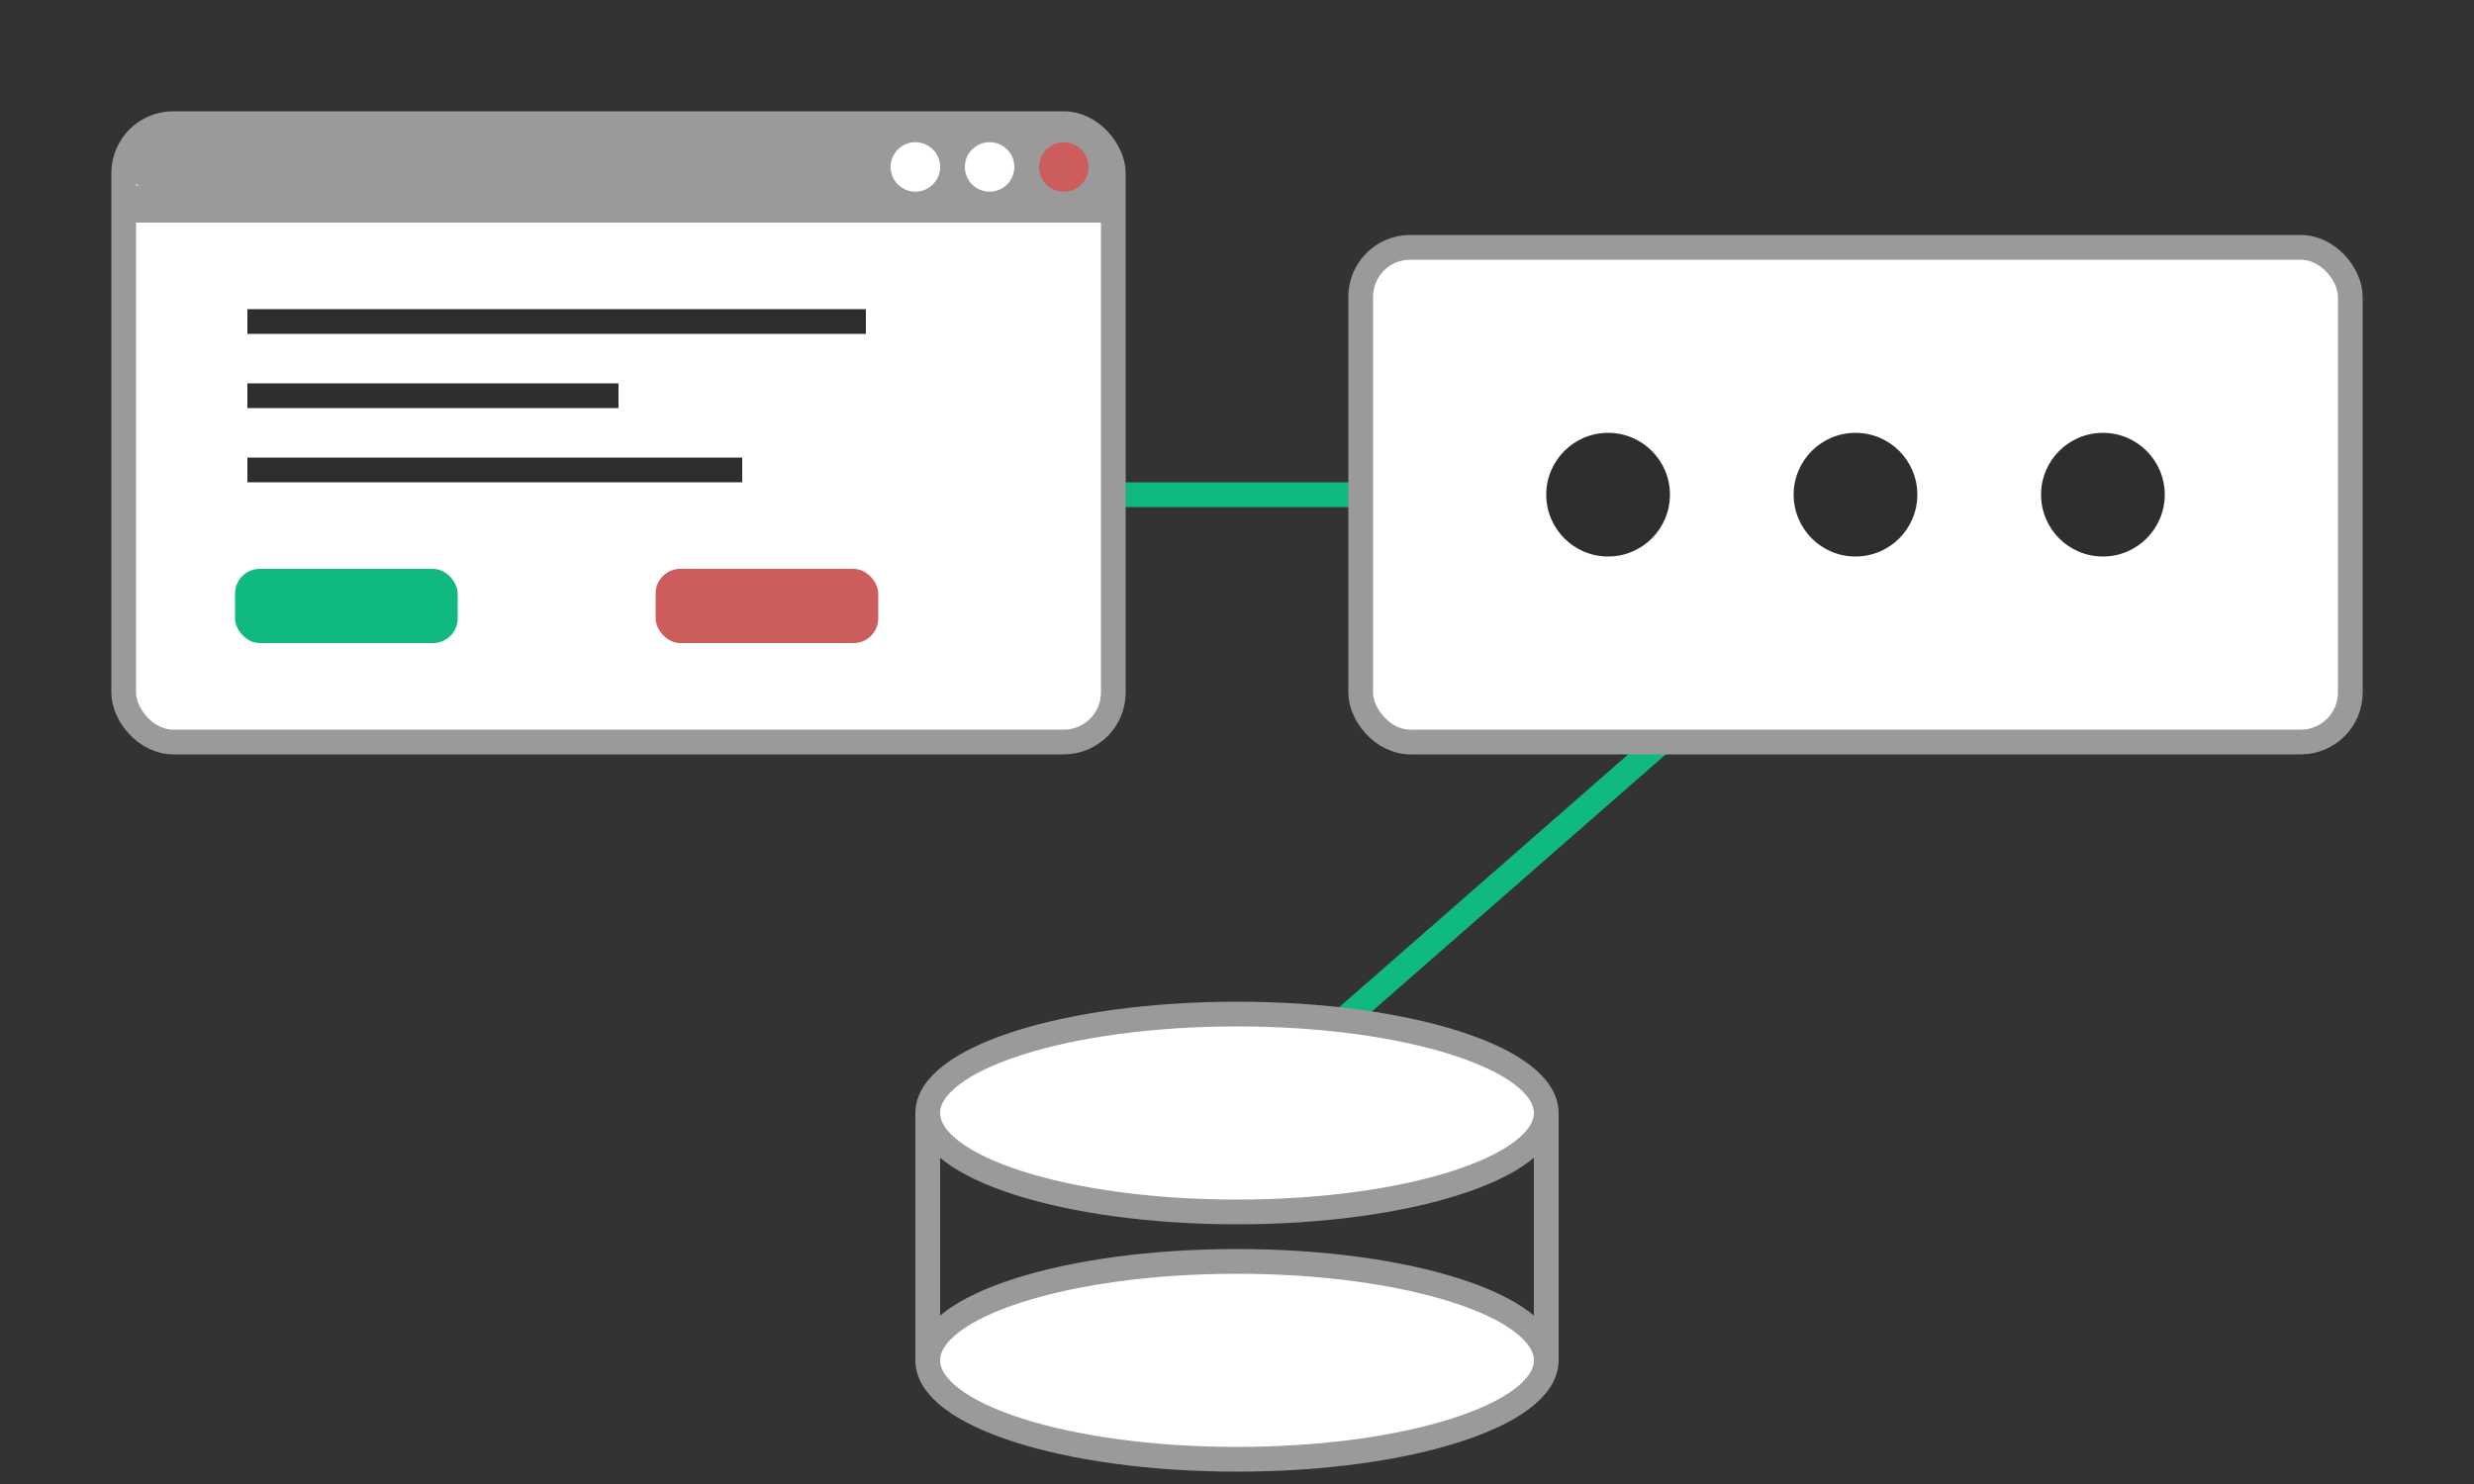
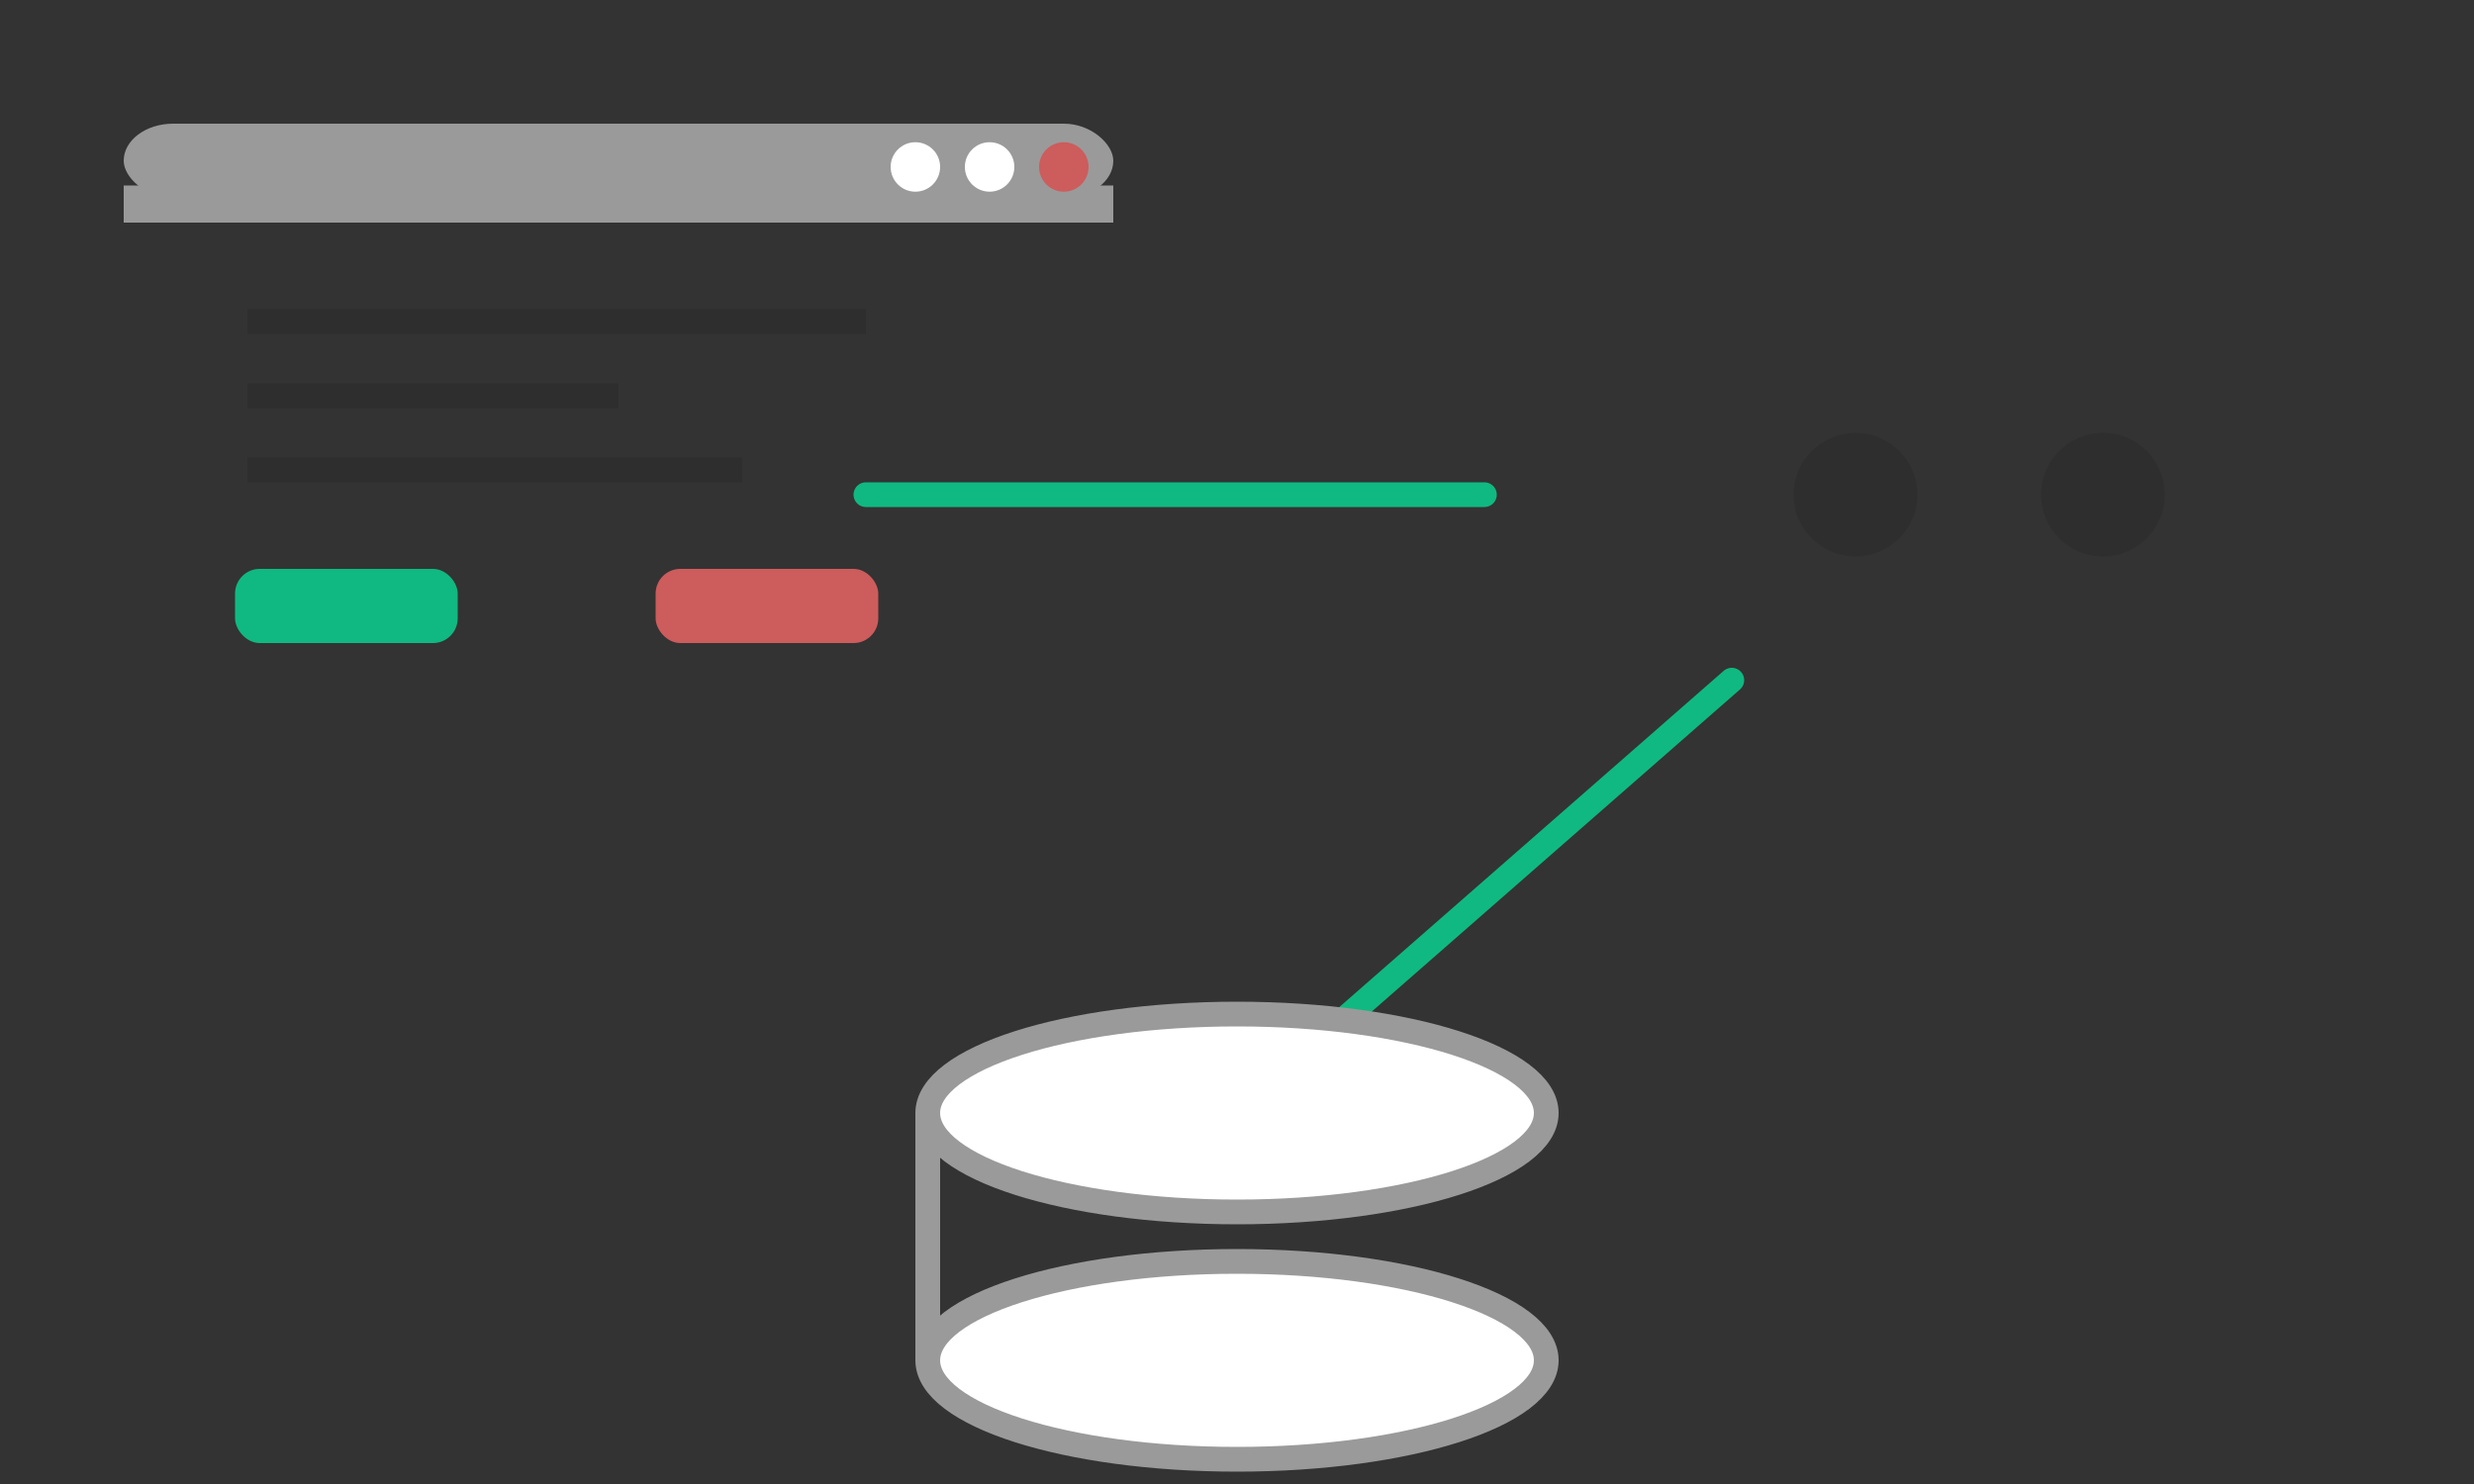
<svg xmlns="http://www.w3.org/2000/svg" viewBox="0 0 200 120" width="200" height="120" role="img">
  <rect x="0" y="0" width="200" height="120" fill="#333333" stroke="none" />
  <line x1="70" y1="40" x2="120" y2="40" stroke="#10B981" stroke-width="2" stroke-linecap="round" />
  <line x1="140" y1="55" x2="100" y2="90" stroke="#10B981" stroke-width="2" stroke-linecap="round" />
  <path id="p1" d="M80,50 L130,50" fill="none" />
  <path id="p2" d="M150,65 L110,100" fill="none" />
  <path id="p3" d="M110,100 L150,65" fill="none" />
-   <path id="p4" d="M130,50 L80,50" fill="none" />
  <circle r="4" fill="#10B981" cx="-10" cy="-10">
    <animateMotion id="step1" dur="1s" begin="0s;step11.end" fill="freeze">
      <mpath href="#p1" />
    </animateMotion>
  </circle>
  <animate id="step2" href="#b1" attributeName="fill" values="#2E2E2E;#10B981;#2E2E2E" dur="0.5s" begin="step1.end" fill="freeze" />
  <animate id="step3" href="#b2" attributeName="fill" values="#2E2E2E;#10B981;#2E2E2E" dur="0.5s" begin="step2.end" fill="freeze" />
  <animate id="step4" href="#b3" attributeName="fill" values="#2E2E2E;#10B981;#2E2E2E" dur="0.5s" begin="step3.end" fill="freeze" />
  <circle r="4" fill="#10B981" cx="-10" cy="-10">
    <animateMotion id="step5" dur="1s" begin="step4.end" fill="freeze">
      <mpath href="#p2" />
    </animateMotion>
  </circle>
  <animate id="step6" href="#dbTop" attributeName="fill" values="white;#10B981;white" dur="1s" begin="step5.end" fill="freeze" />
  <circle r="4" fill="#10B981" cx="-10" cy="-10">
    <animateMotion id="step7" dur="1s" begin="step6.end" fill="freeze" keyTimes="0;1" keySplines="0.42 0 0.58 1">
      <mpath href="#p3" />
    </animateMotion>
  </circle>
  <animate id="step8" href="#b3" attributeName="fill" values="#2E2E2E;#10B981;#2E2E2E" dur="0.5s" begin="step7.end" fill="freeze" />
  <animate id="step9" href="#b2" attributeName="fill" values="#2E2E2E;#10B981;#2E2E2E" dur="0.5s" begin="step8.end" fill="freeze" />
  <animate id="step10" href="#b1" attributeName="fill" values="#2E2E2E;#10B981;#2E2E2E" dur="0.5s" begin="step9.end" fill="freeze" />
  <circle r="4" fill="#10B981" cx="-10" cy="-10">
    <animateMotion id="step11" dur="1s" begin="step10.end" fill="freeze">
      <mpath href="#p4" />
    </animateMotion>
  </circle>
-   <rect x="10" y="10" width="80" height="50" rx="4" ry="4" fill="white" stroke="#9A9A9A" stroke-width="2" />
  <rect x="10" y="10" width="80" height="6" fill="#9A9A9A" rx="4" ry="4" />
  <rect x="10" y="15" width="80" height="3" fill="#9A9A9A" />
  <circle cx="86" cy="13.5" r="2" fill="indianred" />
  <circle cx="80" cy="13.5" r="2" fill="#FFFFFF" />
  <circle cx="74" cy="13.5" r="2" fill="#FFFFFF" />
  <line x1="20" y1="26" x2="70" y2="26" stroke="#2E2E2E" stroke-width="2" />
  <line x1="20" y1="32" x2="50" y2="32" stroke="#2E2E2E" stroke-width="2" />
  <line x1="20" y1="38" x2="60" y2="38" stroke="#2E2E2E" stroke-width="2" />
  <rect x="19" y="46" width="18" height="6" fill="#10B981" rx="2" ry="2" />
  <rect x="53" y="46" width="18" height="6" fill="indianred" rx="2" ry="2" />
-   <rect x="110" y="20" width="80" height="40" rx="4" ry="4" fill="white" stroke="#9A9A9A" stroke-width="2" />
-   <circle id="b1" cx="130" cy="40" r="5" fill="#2E2E2E" />
  <circle id="b2" cx="150" cy="40" r="5" fill="#2E2E2E" />
  <circle id="b3" cx="170" cy="40" r="5" fill="#2E2E2E" />
  <ellipse id="dbTop" cx="100" cy="90" rx="25" ry="8" fill="white" stroke="#9A9A9A" stroke-width="2" />
  <line x1="75" y1="90" x2="75" y2="110" stroke="#9A9A9A" stroke-width="2" />
-   <line x1="125" y1="90" x2="125" y2="110" stroke="#9A9A9A" stroke-width="2" />
  <ellipse cx="100" cy="110" rx="25" ry="8" fill="white" stroke="#9A9A9A" stroke-width="2" />
</svg>